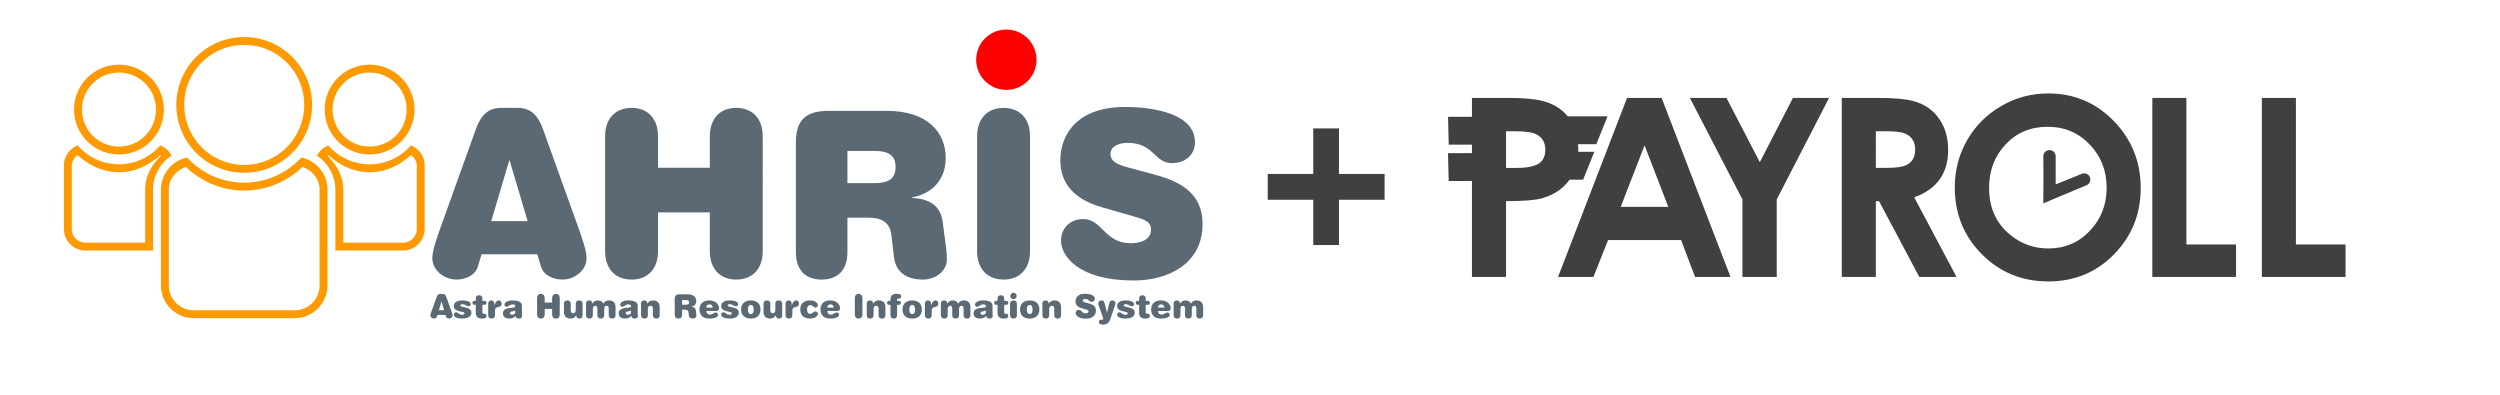
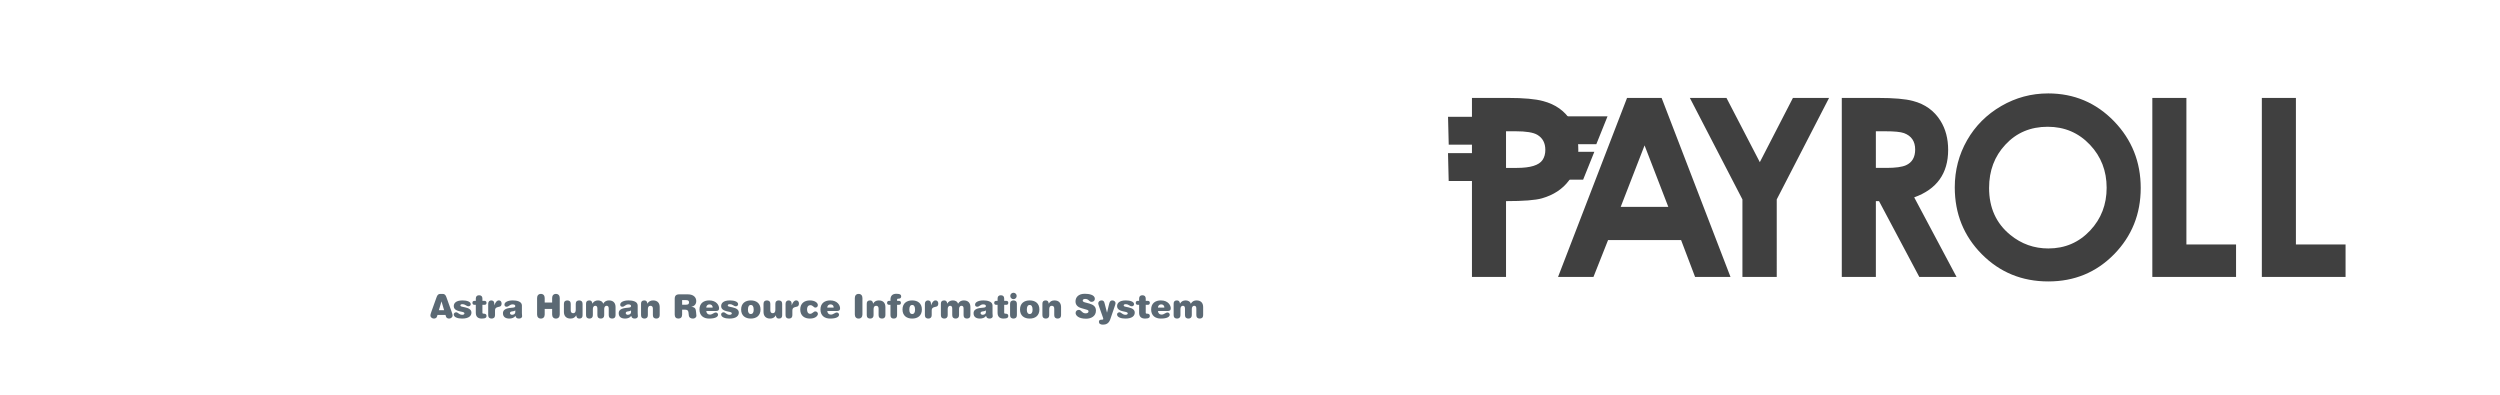
<svg xmlns="http://www.w3.org/2000/svg" xmlns:ns1="http://www.inkscape.org/namespaces/inkscape" xmlns:ns2="http://sodipodi.sourceforge.net/DTD/sodipodi-0.dtd" width="380mm" height="60mm" viewBox="0 0 380 60" version="1.1" id="svg8526" ns1:version="0.92.3 (2405546, 2018-03-11)" ns2:docname="ahris-payroll-banner.svg">
  <defs id="defs8520">
    <filter style="color-interpolation-filters:sRGB" ns1:label="Drop Shadow" id="filter8168">
      <feFlood flood-opacity="1" flood-color="rgb(0,0,0)" result="flood" id="feFlood8158" />
      <feComposite in="flood" in2="SourceGraphic" operator="out" result="composite1" id="feComposite8160" />
      <feGaussianBlur in="composite1" stdDeviation="0" result="blur" id="feGaussianBlur8162" />
      <feOffset dx="0" dy="0.5" result="offset" id="feOffset8164" />
      <feComposite in="offset" in2="SourceGraphic" operator="atop" result="composite2" id="feComposite8166" />
    </filter>
    <filter style="color-interpolation-filters:sRGB" ns1:label="Drop Shadow" id="filter5374">
      <feFlood flood-opacity="0.498" flood-color="rgb(0,0,0)" result="flood" id="feFlood5364" />
      <feComposite in="flood" in2="SourceGraphic" operator="out" result="composite1" id="feComposite5366" />
      <feGaussianBlur in="composite1" stdDeviation="0" result="blur" id="feGaussianBlur5368" />
      <feOffset dx="0" dy="0.7" result="offset" id="feOffset5370" />
      <feComposite in="offset" in2="SourceGraphic" operator="atop" result="composite2" id="feComposite5372" />
    </filter>
    <filter style="color-interpolation-filters:sRGB" ns1:label="Drop Shadow" id="filter5386">
      <feFlood flood-opacity="0.498" flood-color="rgb(0,0,0)" result="flood" id="feFlood5376" />
      <feComposite in="flood" in2="SourceGraphic" operator="out" result="composite1" id="feComposite5378" />
      <feGaussianBlur in="composite1" stdDeviation="0" result="blur" id="feGaussianBlur5380" />
      <feOffset dx="0" dy="0.7" result="offset" id="feOffset5382" />
      <feComposite in="offset" in2="SourceGraphic" operator="atop" result="composite2" id="feComposite5384" />
    </filter>
    <filter style="color-interpolation-filters:sRGB" ns1:label="Drop Shadow" id="filter5314">
      <feFlood flood-opacity="0.498" flood-color="rgb(0,0,0)" result="flood" id="feFlood5304" />
      <feComposite in="flood" in2="SourceGraphic" operator="out" result="composite1" id="feComposite5306" />
      <feGaussianBlur in="composite1" stdDeviation="0" result="blur" id="feGaussianBlur5308" />
      <feOffset dx="0" dy="0.5" result="offset" id="feOffset5310" />
      <feComposite in="offset" in2="SourceGraphic" operator="atop" result="composite2" id="feComposite5312" />
    </filter>
    <filter style="color-interpolation-filters:sRGB" ns1:label="Drop Shadow" id="filter4725">
      <feFlood flood-opacity="0.498" flood-color="rgb(0,0,0)" result="flood" id="feFlood4715" />
      <feComposite in="flood" in2="SourceGraphic" operator="out" result="composite1" id="feComposite4717" />
      <feGaussianBlur in="composite1" stdDeviation="0" result="blur" id="feGaussianBlur4719" />
      <feOffset dx="0" dy="0.8" result="offset" id="feOffset4721" />
      <feComposite in="offset" in2="SourceGraphic" operator="atop" result="composite2" id="feComposite4723" />
    </filter>
    <filter style="color-interpolation-filters:sRGB" ns1:label="Drop Shadow" id="filter4821">
      <feFlood flood-opacity="0.498" flood-color="rgb(0,0,0)" result="flood" id="feFlood4811" />
      <feComposite in="flood" in2="SourceGraphic" operator="out" result="composite1" id="feComposite4813" />
      <feGaussianBlur in="composite1" stdDeviation="0" result="blur" id="feGaussianBlur4815" />
      <feOffset dx="0" dy="1.2" result="offset" id="feOffset4817" />
      <feComposite in="offset" in2="SourceGraphic" operator="atop" result="composite2" id="feComposite4819" />
    </filter>
    <filter style="color-interpolation-filters:sRGB" ns1:label="Drop Shadow" id="filter4917">
      <feFlood flood-opacity="0.498" flood-color="rgb(0,0,0)" result="flood" id="feFlood4907" />
      <feComposite in="flood" in2="SourceGraphic" operator="out" result="composite1" id="feComposite4909" />
      <feGaussianBlur in="composite1" stdDeviation="0" result="blur" id="feGaussianBlur4911" />
      <feOffset dx="0" dy="1.1" result="offset" id="feOffset4913" />
      <feComposite in="offset" in2="SourceGraphic" operator="atop" result="composite2" id="feComposite4915" />
    </filter>
    <filter style="color-interpolation-filters:sRGB" ns1:label="Drop Shadow" id="filter4977">
      <feFlood flood-opacity="0.498" flood-color="rgb(0,0,0)" result="flood" id="feFlood4967" />
      <feComposite in="flood" in2="SourceGraphic" operator="out" result="composite1" id="feComposite4969" />
      <feGaussianBlur in="composite1" stdDeviation="0" result="blur" id="feGaussianBlur4971" />
      <feOffset dx="0" dy="1" result="offset" id="feOffset4973" />
      <feComposite in="offset" in2="SourceGraphic" operator="atop" result="composite2" id="feComposite4975" />
    </filter>
  </defs>
  <ns2:namedview id="base" pagecolor="#ffffff" bordercolor="#666666" borderopacity="1.0" ns1:pageopacity="0.0" ns1:pageshadow="2" ns1:zoom="0.51559977" ns1:cx="742.47114" ns1:cy="-111.82821" ns1:document-units="mm" ns1:current-layer="layer1" showgrid="false" ns1:window-width="1920" ns1:window-height="978" ns1:window-x="0" ns1:window-y="387" ns1:window-maximized="1" fit-margin-top="0" fit-margin-left="0" fit-margin-right="0" fit-margin-bottom="0" />
  <g ns1:label="Layer 1" ns1:groupmode="layer" id="layer1" transform="translate(-7.383,-108.239)">
    <g style="display:inline" id="g4528" transform="translate(-6.615,65.087)" />
    <g id="g4998" transform="translate(4.233,-2.646)">
-       <path ns1:connector-curvature="0" style="font-style:normal;font-variant:normal;font-weight:bold;font-stretch:normal;font-size:34.984px;line-height:125%;font-family:'Helvetica Rounded Black';-inkscape-font-specification:'Helvetica Rounded Black, Bold';letter-spacing:0px;word-spacing:0px;display:inline;fill:#5b6974;fill-opacity:1;stroke:none;stroke-width:0.182px;stroke-linecap:butt;stroke-linejoin:miter;stroke-opacity:1;filter:url(#filter4821)" d="m 180.731,60.856 c -6.997,0 -9.795,3.953 -9.795,8.151 0,3.533 2.204,5.912 6.227,7.067 l 5.353,1.539 c 1.469,0.42 2.204,0.84 2.204,1.854 0,1.539 -1.469,2.099 -3.114,2.099 -3.953,0 -4.303,-3.673 -7.172,-3.673 -1.959,0 -3.394,1.329 -3.394,3.288 0,2.274 2.588,6.052 11.055,6.052 5.318,0 10.46,-2.589 10.46,-8.571 0,-4.373 -2.903,-6.332 -7.137,-7.486 l -4.163,-1.12 c -1.714,-0.455 -2.694,-0.944 -2.694,-2.064 0,-1.154 1.259,-1.679 2.624,-1.679 3.988,0 4.023,3.078 6.717,3.078 1.994,0 3.498,-1.225 3.498,-3.184 0,-4.233 -6.017,-5.352 -10.67,-5.352 z m -94.792,0.14 c -2.029,0 -3.079,1.155 -3.848,3.254 L 76.738,79.152 c -0.595,1.679 -1.259,3.533 -1.259,4.688 0,1.889 1.854,3.254 3.673,3.254 1.259,0 2.834,-0.56 3.254,-1.994 l 0.56,-1.854 h 8.466 l 0.56,1.854 c 0.42,1.434 1.994,1.994 3.254,1.994 1.819,0 3.674,-1.364 3.674,-3.254 0,-1.154 -0.665,-3.008 -1.26,-4.688 L 92.306,64.249 c -0.77,-2.099 -1.819,-3.254 -3.848,-3.254 z m 19.822,0 c -2.484,0 -4.023,1.644 -4.023,4.338 v 17.422 c 0,2.694 1.539,4.338 4.023,4.338 2.484,0 4.023,-1.644 4.023,-4.338 v -5.878 h 7.871 v 5.878 c 0,2.694 1.54,4.338 4.024,4.338 2.484,0 4.023,-1.644 4.023,-4.338 V 65.333 c 0,-2.694 -1.539,-4.338 -4.023,-4.338 -2.484,0 -4.024,1.644 -4.024,4.338 v 4.758 h -7.871 v -4.758 c 0,-2.694 -1.539,-4.338 -4.023,-4.338 z m 56.545,0 c -2.484,0 -4.023,1.644 -4.023,4.338 v 17.422 c 0,2.694 1.539,4.338 4.023,4.338 2.484,0 4.024,-1.644 4.024,-4.338 V 65.333 c 0,-2.694 -1.54,-4.338 -4.024,-4.338 z m -26.635,0.455 c -3.463,0 -4.933,1.435 -4.933,4.793 v 16.652 c 0,2.694 1.4,4.198 3.919,4.198 2.519,0 3.918,-1.504 3.918,-4.198 v -5.213 h 3.149 c 1.889,0 3.288,0.595 3.533,2.624 l 0.385,3.323 c 0.28,2.484 2.099,3.463 4.443,3.463 1.714,0 3.603,-1.154 3.603,-3.078 0,-1.05 -0.175,-2.344 -0.35,-3.534 l -0.28,-2.099 c -0.35,-2.659 -2.099,-3.533 -4.653,-3.708 v -0.07 c 3.114,-0.595 5.108,-2.729 5.108,-6.017 0,-3.848 -2.764,-7.137 -8.921,-7.137 z m 2.904,6.087 h 4.023 c 2.344,0 3.289,0.735 3.289,2.449 0,1.714 -0.945,2.449 -3.289,2.449 H 138.575 Z m -51.412,1.469 h 0.07 l 2.729,9.201 h -5.527 z" id="path4501" transform="translate(-6.615,65.087)" />
-       <circle style="display:inline;opacity:1;vector-effect:none;fill:#fe0202;fill-opacity:1;stroke:none;stroke-width:2.265;stroke-linecap:round;stroke-linejoin:round;stroke-miterlimit:4;stroke-dasharray:none;stroke-dashoffset:0;stroke-opacity:1;paint-order:stroke fill markers;filter:url(#filter4977)" id="path4524" cx="162.731" cy="53.876" r="4.586" transform="translate(-6.615,65.087)" />
      <path ns1:connector-curvature="0" id="path5101" transform="matrix(0.265,0,0,0.265,-7.503,94.328)" d="m 621.516,229.592 c -1.024,0 -1.84,0.815 -1.84,1.84 0,1.024 0.815,1.84 1.84,1.84 1.024,0 1.84,-0.815 1.84,-1.84 0,-1.024 -0.815,-1.84 -1.84,-1.84 z m -67.141,0.588 c -2.201,0 -3.414,1.101 -3.414,3.32 v 0.74 h -0.721 c -0.778,0 -1.215,0.361 -1.215,1.139 0,0.778 0.437,1.137 1.215,1.137 h 0.721 v 5.939 c 0,1.347 0.682,1.953 1.896,1.953 1.214,0 1.896,-0.606 1.896,-1.953 v -5.939 h 0.986 c 0.778,0 1.215,-0.359 1.215,-1.137 0,-0.778 -0.437,-1.139 -1.215,-1.139 h -0.986 v -0.76 c 0,-0.304 0.191,-0.455 0.438,-0.455 1.48,0 1.916,-0.455 1.916,-1.365 0,-0.797 -0.494,-1.48 -2.732,-1.48 z m 108.033,0 c -3.794,0 -5.312,2.143 -5.312,4.42 0,1.916 1.195,3.206 3.377,3.832 l 2.904,0.836 c 0.797,0.228 1.193,0.456 1.193,1.006 0,0.835 -0.796,1.137 -1.688,1.137 -2.144,0 -2.333,-1.99 -3.889,-1.99 -1.062,0 -1.84,0.721 -1.84,1.783 0,1.233 1.403,3.281 5.994,3.281 2.884,0 5.672,-1.404 5.672,-4.648 0,-2.371 -1.574,-3.433 -3.869,-4.059 l -2.258,-0.607 c -0.93,-0.247 -1.461,-0.512 -1.461,-1.119 0,-0.626 0.682,-0.912 1.422,-0.912 2.163,0 2.182,1.67 3.643,1.67 1.081,0 1.898,-0.664 1.898,-1.727 0,-2.296 -3.264,-2.902 -5.787,-2.902 z m -369.658,0.076 c -1.1,0 -1.669,0.625 -2.086,1.764 l -2.902,8.082 c -0.323,0.911 -0.684,1.917 -0.684,2.543 0,1.024 1.006,1.764 1.992,1.764 0.683,0 1.536,-0.304 1.764,-1.082 l 0.305,-1.004 h 4.59 l 0.305,1.004 c 0.228,0.778 1.081,1.082 1.764,1.082 0.987,0 1.992,-0.739 1.992,-1.764 0,-0.626 -0.361,-1.632 -0.684,-2.543 l -2.902,-8.082 c -0.417,-1.138 -0.986,-1.764 -2.086,-1.764 z m 57.697,0 c -1.347,0 -2.182,0.891 -2.182,2.352 v 9.449 c 0,1.461 0.835,2.352 2.182,2.352 1.347,0 2.182,-0.891 2.182,-2.352 v -3.188 h 4.268 v 3.188 c 0,1.461 0.835,2.352 2.182,2.352 1.347,0 2.182,-0.891 2.182,-2.352 v -9.449 c 0,-1.461 -0.835,-2.352 -2.182,-2.352 -1.347,0 -2.182,0.891 -2.182,2.352 v 2.58 h -4.268 v -2.58 c 0,-1.461 -0.835,-2.352 -2.182,-2.352 z m 182.25,0 c -1.347,0 -2.182,0.891 -2.182,2.352 v 9.449 c 0,1.461 0.835,2.352 2.182,2.352 1.347,0 2.182,-0.891 2.182,-2.352 v -9.449 c 0,-1.461 -0.835,-2.352 -2.182,-2.352 z m -102.816,0.246 c -1.878,0 -2.676,0.778 -2.676,2.6 v 9.031 c 0,1.461 0.759,2.275 2.125,2.275 1.366,0 2.125,-0.815 2.125,-2.275 v -2.828 h 1.707 c 1.024,0 1.783,0.323 1.916,1.424 l 0.209,1.803 c 0.152,1.347 1.139,1.877 2.41,1.877 0.93,0 1.953,-0.626 1.953,-1.67 0,-0.569 -0.095,-1.271 -0.189,-1.916 l -0.152,-1.137 c -0.19,-1.442 -1.139,-1.917 -2.523,-2.012 v -0.039 c 1.688,-0.323 2.77,-1.478 2.77,-3.262 0,-2.087 -1.497,-3.871 -4.836,-3.871 z m -114.869,0.531 c -1.214,0 -1.898,0.608 -1.898,1.955 v 1.252 h -0.721 c -0.778,0 -1.215,0.361 -1.215,1.139 0,0.778 0.437,1.137 1.215,1.137 h 0.721 v 4.572 c 0,2.22 1.215,3.32 3.416,3.32 2.239,0 2.73,-0.684 2.73,-1.48 0,-0.911 -0.436,-1.365 -1.916,-1.365 -0.247,0 -0.436,-0.152 -0.436,-0.455 v -4.592 h 1.139 c 0.778,0 1.213,-0.359 1.213,-1.137 0,-0.778 -0.435,-1.139 -1.213,-1.139 h -1.139 v -1.252 c 0,-1.347 -0.682,-1.955 -1.896,-1.955 z m 299.281,0 c -1.214,0 -1.898,0.608 -1.898,1.955 v 1.252 h -0.721 c -0.778,0 -1.213,0.361 -1.213,1.139 0,0.778 0.435,1.137 1.213,1.137 h 0.721 v 4.572 c 0,2.22 1.215,3.32 3.416,3.32 2.239,0 2.73,-0.684 2.73,-1.48 0,-0.911 -0.436,-1.365 -1.916,-1.365 -0.246,0 -0.436,-0.152 -0.436,-0.455 v -4.592 h 1.139 c 0.778,0 1.213,-0.359 1.213,-1.137 0,-0.778 -0.435,-1.139 -1.213,-1.139 h -1.139 v -1.252 c 0,-1.347 -0.682,-1.955 -1.896,-1.955 z m 81.184,0 c -1.214,0 -1.896,0.608 -1.896,1.955 v 1.252 h -0.721 c -0.778,0 -1.215,0.361 -1.215,1.139 0,0.778 0.437,1.137 1.215,1.137 h 0.721 v 4.572 c 0,2.22 1.213,3.32 3.414,3.32 2.239,0 2.732,-0.684 2.732,-1.48 0,-0.911 -0.436,-1.365 -1.916,-1.365 -0.246,0 -0.438,-0.152 -0.438,-0.455 v -4.592 h 1.139 c 0.778,0 1.215,-0.359 1.215,-1.137 0,-0.778 -0.437,-1.139 -1.215,-1.139 h -1.139 v -1.252 c 0,-1.347 -0.682,-1.955 -1.896,-1.955 z m -264.021,2.77 h 2.182 c 1.271,0 1.783,0.399 1.783,1.328 0,0.93 -0.512,1.328 -1.783,1.328 h -2.182 z m -97.152,0.189 c -2.713,0 -4.762,0.949 -4.762,2.41 0,0.778 0.455,1.215 1.232,1.215 1.328,0 1.726,-1.348 3.414,-1.348 1.043,0 1.576,0.341 1.576,0.967 0,0.664 -0.588,0.874 -2.049,0.969 -3.889,0.247 -5.029,1.48 -5.029,3.131 0,2.182 1.538,3.072 3.701,3.072 1.347,0 2.731,-0.436 3.49,-1.574 0.133,0.892 0.626,1.574 1.973,1.574 0.93,0 1.822,-0.417 1.822,-1.385 0,-0.474 -0.115,-1.081 -0.115,-1.764 v -4.346 c 0,-2.447 -3.186,-2.922 -5.254,-2.922 z m 31.303,0 c -1.138,0 -1.955,0.608 -1.955,1.936 v 4.648 c 0,2.163 1.1,3.832 3.812,3.832 1.499,0 2.582,-0.664 3.227,-1.84 h 0.037 c 0.133,1.176 0.589,1.84 1.746,1.84 1.29,0 1.877,-0.645 1.877,-1.859 v -6.621 c 0,-1.328 -0.815,-1.936 -1.953,-1.936 -1.138,0 -1.955,0.608 -1.955,1.936 v 3.473 c 0,1.176 -0.474,1.936 -1.441,1.936 -0.968,0 -1.441,-0.589 -1.441,-1.67 v -3.738 c 0,-1.328 -0.815,-1.936 -1.953,-1.936 z m 12.615,0 c -1.29,0 -1.879,0.645 -1.879,1.859 v 6.621 c 0,1.328 0.817,1.936 1.955,1.936 1.138,0 1.953,-0.608 1.953,-1.936 v -3.623 c 0,-1.1 0.647,-1.783 1.311,-1.783 0.873,0 1.289,0.437 1.289,1.67 v 3.736 c 0,1.328 0.817,1.936 1.955,1.936 1.138,0 1.953,-0.608 1.953,-1.936 v -3.623 c 0,-1.1 0.645,-1.783 1.309,-1.783 0.873,0 1.291,0.437 1.291,1.67 v 3.736 c 0,1.328 0.815,1.936 1.953,1.936 1.138,0 1.955,-0.608 1.955,-1.936 v -4.646 c 0,-2.163 -1.101,-3.834 -3.795,-3.834 -1.385,0 -2.466,0.533 -3.301,1.918 -0.342,-1.347 -1.67,-1.918 -2.941,-1.918 -1.499,0 -2.58,0.666 -3.225,1.842 h -0.037 c -0.133,-1.176 -0.589,-1.842 -1.746,-1.842 z m 22.48,0 c -2.713,0 -4.762,0.949 -4.762,2.41 0,0.778 0.457,1.215 1.234,1.215 1.328,0 1.726,-1.348 3.414,-1.348 1.043,0 1.574,0.341 1.574,0.967 0,0.664 -0.588,0.874 -2.049,0.969 -3.889,0.247 -5.027,1.48 -5.027,3.131 0,2.182 1.536,3.072 3.699,3.072 1.347,0 2.733,-0.436 3.492,-1.574 0.133,0.892 0.626,1.574 1.973,1.574 0.93,0 1.82,-0.417 1.82,-1.385 0,-0.474 -0.113,-1.081 -0.113,-1.764 v -4.346 c 0,-2.447 -3.188,-2.922 -5.256,-2.922 z m 9.07,0 c -1.29,0 -1.879,0.645 -1.879,1.859 v 6.621 c 0,1.328 0.815,1.936 1.953,1.936 1.138,0 1.955,-0.608 1.955,-1.936 v -3.471 c 0,-1.176 0.474,-1.936 1.441,-1.936 0.968,0 1.441,0.589 1.441,1.67 v 3.736 c 0,1.328 0.817,1.936 1.955,1.936 1.138,0 1.953,-0.608 1.953,-1.936 v -4.646 c 0,-2.163 -1.1,-3.834 -3.812,-3.834 -1.499,0 -2.58,0.666 -3.225,1.842 h -0.039 c -0.133,-1.176 -0.587,-1.842 -1.744,-1.842 z m 37.189,0 c -3.111,0 -5.559,1.614 -5.559,5.199 0,3.605 2.447,5.217 5.559,5.217 3.775,0 5.104,-1.12 5.104,-2.201 0,-0.626 -0.532,-1.289 -1.215,-1.289 -1.195,0 -2.028,1.215 -3.451,1.215 -1.271,0 -1.993,-0.816 -2.088,-2.068 h 5.539 c 1.252,0 1.803,-0.418 1.803,-1.594 0,-1.48 -1.328,-4.479 -5.691,-4.479 z m 23.9,0 c -3.111,0 -5.559,1.614 -5.559,5.199 0,3.605 2.447,5.217 5.559,5.217 3.111,0 5.559,-1.612 5.559,-5.217 0,-3.586 -2.447,-5.199 -5.559,-5.199 z m 9.238,0 c -1.138,0 -1.953,0.608 -1.953,1.936 v 4.648 c 0,2.163 1.1,3.832 3.812,3.832 1.499,0 2.58,-0.664 3.225,-1.84 h 0.039 c 0.133,1.176 0.587,1.84 1.744,1.84 1.29,0 1.879,-0.645 1.879,-1.859 v -6.621 c 0,-1.328 -0.815,-1.936 -1.953,-1.936 -1.138,0 -1.955,0.608 -1.955,1.936 v 3.473 c 0,1.176 -0.474,1.936 -1.441,1.936 -0.968,0 -1.441,-0.589 -1.441,-1.67 v -3.738 c 0,-1.328 -0.817,-1.936 -1.955,-1.936 z m 24.666,0 c -3.111,0 -5.559,1.614 -5.559,5.199 0,3.605 2.447,5.217 5.559,5.217 3.472,0 4.57,-1.877 4.57,-2.674 0,-0.683 -0.529,-1.443 -1.459,-1.443 -1.081,0 -1.669,1.385 -2.979,1.385 -1.366,0 -1.785,-1.27 -1.785,-2.561 0,-1.062 0.362,-2.391 1.955,-2.391 1.385,0 1.821,1.385 2.826,1.385 0.778,0 1.404,-0.55 1.404,-1.441 0,-1.366 -1.801,-2.676 -4.533,-2.676 z m 11.598,0 c -3.111,0 -5.559,1.614 -5.559,5.199 0,3.605 2.447,5.217 5.559,5.217 3.775,0 5.102,-1.12 5.102,-2.201 0,-0.626 -0.53,-1.289 -1.213,-1.289 -1.195,0 -2.03,1.215 -3.453,1.215 -1.271,0 -1.993,-0.816 -2.088,-2.068 h 5.541 c 1.252,0 1.803,-0.418 1.803,-1.594 0,-1.48 -1.328,-4.479 -5.691,-4.479 z m 22.873,0 c -1.29,0 -1.879,0.645 -1.879,1.859 v 6.621 c 0,1.328 0.817,1.936 1.955,1.936 1.138,0 1.953,-0.608 1.953,-1.936 v -3.471 c 0,-1.176 0.474,-1.936 1.441,-1.936 0.968,0 1.443,0.589 1.443,1.67 l -0.002,3.736 c 0,1.328 0.817,1.936 1.955,1.936 1.138,0 1.953,-0.608 1.953,-1.936 v -4.646 c 0,-2.163 -1.1,-3.834 -3.812,-3.834 -1.499,0 -2.58,0.666 -3.225,1.842 h -0.039 c -0.133,-1.176 -0.587,-1.842 -1.744,-1.842 z m 24.184,0 c -3.111,0 -5.559,1.614 -5.559,5.199 0,3.605 2.447,5.217 5.559,5.217 3.111,0 5.559,-1.612 5.559,-5.217 0,-3.586 -2.447,-5.199 -5.559,-5.199 z m 18.336,0 c -1.29,0 -1.877,0.645 -1.877,1.859 v 6.621 c 0,1.328 0.815,1.936 1.953,1.936 1.138,0 1.953,-0.608 1.953,-1.936 v -3.623 c 0,-1.1 0.647,-1.783 1.311,-1.783 0.873,0 1.289,0.437 1.289,1.67 v 3.736 c 0,1.328 0.817,1.936 1.955,1.936 1.138,0 1.953,-0.608 1.953,-1.936 v -3.623 c 0,-1.1 0.645,-1.783 1.309,-1.783 0.873,0 1.291,0.437 1.291,1.67 v 3.736 c 0,1.328 0.815,1.936 1.953,1.936 1.138,0 1.955,-0.608 1.955,-1.936 v -4.646 c 0,-2.163 -1.101,-3.834 -3.795,-3.834 -1.385,0 -2.466,0.533 -3.301,1.918 -0.342,-1.347 -1.67,-1.918 -2.941,-1.918 -1.499,0 -2.58,0.666 -3.225,1.842 h -0.037 c -0.133,-1.176 -0.589,-1.842 -1.746,-1.842 z m 22.48,0 c -2.713,0 -4.762,0.949 -4.762,2.41 0,0.778 0.457,1.215 1.234,1.215 1.328,0 1.726,-1.348 3.414,-1.348 1.043,0 1.574,0.341 1.574,0.967 0,0.664 -0.588,0.874 -2.049,0.969 -3.889,0.247 -5.027,1.48 -5.027,3.131 0,2.182 1.536,3.072 3.699,3.072 1.347,0 2.733,-0.436 3.492,-1.574 0.133,0.892 0.626,1.574 1.973,1.574 0.93,0 1.82,-0.417 1.82,-1.385 0,-0.474 -0.113,-1.081 -0.113,-1.764 v -4.346 c 0,-2.447 -3.188,-2.922 -5.256,-2.922 z m 17.279,0 c -1.138,0 -1.953,0.608 -1.953,1.936 v 6.545 c 0,1.328 0.815,1.936 1.953,1.936 1.138,0 1.955,-0.608 1.955,-1.936 v -6.545 c 0,-1.328 -0.817,-1.936 -1.955,-1.936 z m 9.305,0 c -3.111,0 -5.559,1.614 -5.559,5.199 0,3.605 2.447,5.217 5.559,5.217 3.111,0 5.559,-1.612 5.559,-5.217 0,-3.586 -2.447,-5.199 -5.559,-5.199 z m 9.164,0 c -1.29,0 -1.879,0.645 -1.879,1.859 v 6.621 c 0,1.328 0.817,1.936 1.955,1.936 1.138,0 1.953,-0.608 1.953,-1.936 v -3.471 c 0,-1.176 0.476,-1.936 1.443,-1.936 0.968,0 1.441,0.589 1.441,1.67 v 3.736 c 0,1.328 0.815,1.936 1.953,1.936 1.138,0 1.955,-0.608 1.955,-1.936 v -4.646 c 0,-2.163 -1.102,-3.834 -3.814,-3.834 -1.499,0 -2.58,0.666 -3.225,1.842 h -0.037 c -0.133,-1.176 -0.589,-1.842 -1.746,-1.842 z m 32.074,0 c -1.1,0 -1.916,0.721 -1.916,1.67 0,0.304 0.133,0.893 0.607,2.221 l 2.086,5.938 c 0.114,0.304 0.189,0.589 0.189,0.76 0,0.285 -0.207,0.473 -1.004,0.473 -0.892,0 -1.5,0.285 -1.5,1.215 0,1.005 0.759,1.631 2.314,1.631 1.632,0 3.34,-0.567 4.193,-3.053 l 2.277,-6.66 c 0.455,-1.309 0.738,-2.201 0.738,-2.523 0,-1.119 -0.891,-1.67 -1.84,-1.67 -1.006,0 -1.498,0.608 -1.877,2.221 l -1.139,4.742 h -0.039 l -1.422,-5.502 c -0.247,-1.005 -0.778,-1.461 -1.67,-1.461 z m 33.98,0 c -3.111,0 -5.559,1.614 -5.559,5.199 0,3.605 2.447,5.217 5.559,5.217 3.775,0 5.104,-1.12 5.104,-2.201 0,-0.626 -0.532,-1.289 -1.215,-1.289 -1.195,0 -2.028,1.215 -3.451,1.215 -1.271,0 -1.993,-0.816 -2.088,-2.068 h 5.539 c 1.252,0 1.803,-0.418 1.803,-1.594 0,-1.48 -1.328,-4.479 -5.691,-4.479 z m 9.221,0 c -1.29,0 -1.877,0.645 -1.877,1.859 v 6.621 c 0,1.328 0.815,1.936 1.953,1.936 1.138,0 1.953,-0.608 1.953,-1.936 v -3.623 c 0,-1.1 0.647,-1.783 1.311,-1.783 0.873,0 1.289,0.437 1.289,1.67 v 3.736 c 0,1.328 0.817,1.936 1.955,1.936 1.138,0 1.953,-0.608 1.953,-1.936 v -3.623 c 0,-1.1 0.645,-1.783 1.309,-1.783 0.873,0 1.291,0.437 1.291,1.67 v 3.736 c 0,1.328 0.815,1.936 1.953,1.936 1.138,0 1.955,-0.608 1.955,-1.936 v -4.646 c 0,-2.163 -1.101,-3.834 -3.795,-3.834 -1.385,0 -2.466,0.533 -3.301,1.918 -0.342,-1.347 -1.67,-1.918 -2.941,-1.918 -1.499,0 -2.58,0.666 -3.225,1.842 h -0.037 c -0.133,-1.176 -0.589,-1.842 -1.746,-1.842 z m -409.768,0.002 c -3.908,0 -5.008,1.707 -5.008,3.225 0,1.461 0.834,2.485 3.68,3.092 l 1.156,0.246 c 1.081,0.228 1.271,0.571 1.271,0.912 0,0.379 -0.398,0.777 -1.232,0.777 -1.878,0 -2.409,-1.441 -3.51,-1.441 -0.759,0 -1.385,0.55 -1.385,1.195 0,1.651 2.239,2.408 4.762,2.408 4.098,0 5.387,-1.707 5.387,-3.434 0,-1.594 -1.327,-2.485 -3.471,-2.959 l -1.65,-0.361 c -1.043,-0.228 -1.215,-0.417 -1.215,-0.797 0,-0.455 0.4,-0.701 1.102,-0.701 1.859,0 2.257,1.213 3.547,1.213 0.759,0 1.289,-0.53 1.289,-1.213 0,-1.518 -2.408,-2.162 -4.723,-2.162 z m 16.496,0 c -0.949,0 -1.764,0.606 -1.764,1.934 v 6.545 c 0,1.328 0.815,1.936 1.953,1.936 1.138,0 1.955,-0.608 1.955,-1.936 v -2.713 c 0,-1.29 0.607,-1.688 1.65,-1.953 l 1.062,-0.266 c 0.664,-0.171 1.061,-0.779 1.061,-1.746 0,-0.854 -0.397,-1.801 -1.592,-1.801 -1.119,0 -1.879,0.967 -2.543,2.77 h -0.037 v -0.76 c 0,-1.48 -0.779,-2.01 -1.746,-2.01 z m 136.869,0 c -3.908,0 -5.01,1.707 -5.01,3.225 0,1.461 0.836,2.485 3.682,3.092 l 1.156,0.246 c 1.081,0.228 1.271,0.571 1.271,0.912 0,0.379 -0.398,0.777 -1.232,0.777 -1.878,0 -2.409,-1.441 -3.51,-1.441 -0.759,0 -1.387,0.55 -1.387,1.195 0,1.651 2.24,2.408 4.764,2.408 4.098,0 5.387,-1.707 5.387,-3.434 0,-1.594 -1.327,-2.485 -3.471,-2.959 l -1.65,-0.361 c -1.043,-0.228 -1.215,-0.417 -1.215,-0.797 0,-0.455 0.398,-0.701 1.1,-0.701 1.859,0 2.259,1.213 3.549,1.213 0.759,0 1.289,-0.53 1.289,-1.213 0,-1.518 -2.408,-2.162 -4.723,-2.162 z m 33.688,0 c -0.949,0 -1.764,0.606 -1.764,1.934 v 6.545 c 0,1.328 0.815,1.936 1.953,1.936 1.138,0 1.955,-0.608 1.955,-1.936 v -2.713 c 0,-1.29 0.607,-1.688 1.65,-1.953 l 1.062,-0.266 c 0.664,-0.171 1.062,-0.779 1.062,-1.746 0,-0.854 -0.399,-1.801 -1.594,-1.801 -1.119,0 -1.879,0.967 -2.543,2.77 h -0.037 v -0.76 c 0,-1.48 -0.779,-2.01 -1.746,-2.01 z m 79.926,0 c -0.949,0 -1.766,0.606 -1.766,1.934 v 6.545 c 0,1.328 0.817,1.936 1.955,1.936 1.138,0 1.953,-0.608 1.953,-1.936 v -2.713 c 0,-1.29 0.607,-1.688 1.65,-1.953 l 1.062,-0.266 c 0.664,-0.171 1.062,-0.779 1.062,-1.746 0,-0.854 -0.399,-1.801 -1.594,-1.801 -1.119,0 -1.877,0.967 -2.541,2.77 h -0.039 v -0.76 c 0,-1.48 -0.777,-2.01 -1.744,-2.01 z m 113.486,0 c -3.908,0 -5.008,1.707 -5.008,3.225 0,1.461 0.834,2.485 3.68,3.092 l 1.158,0.246 c 1.081,0.228 1.271,0.571 1.271,0.912 0,0.379 -0.4,0.777 -1.234,0.777 -1.878,0 -2.409,-1.441 -3.51,-1.441 -0.759,0 -1.385,0.55 -1.385,1.195 0,1.651 2.239,2.408 4.762,2.408 4.098,0 5.389,-1.707 5.389,-3.434 0,-1.594 -1.329,-2.485 -3.473,-2.959 l -1.65,-0.361 c -1.043,-0.228 -1.213,-0.417 -1.213,-0.797 0,-0.455 0.398,-0.701 1.1,-0.701 1.859,0 2.257,1.213 3.547,1.213 0.759,0 1.291,-0.53 1.291,-1.213 0,-1.518 -2.41,-2.162 -4.725,-2.162 z m -392.543,0.605 h 0.039 l 1.479,4.99 h -2.996 z m 153.736,1.67 c 0.968,0 1.822,0.493 1.822,1.859 h -3.662 c 0.057,-1.385 0.967,-1.859 1.84,-1.859 z m 69.402,0 c 0.968,0 1.82,0.493 1.82,1.859 h -3.662 c 0.057,-1.385 0.969,-1.859 1.842,-1.859 z m 189.676,0 c 0.968,0 1.822,0.493 1.822,1.859 h -3.662 c 0.057,-1.385 0.967,-1.859 1.84,-1.859 z m -235.367,0.342 c 1.043,0 1.65,0.834 1.65,2.693 0,1.651 -0.607,2.486 -1.65,2.486 -1.043,0 -1.65,-0.836 -1.65,-2.486 0,-1.859 0.607,-2.693 1.65,-2.693 z m 92.559,0 c 1.043,0 1.65,0.834 1.65,2.693 0,1.651 -0.607,2.486 -1.65,2.486 -1.043,0 -1.65,-0.836 -1.65,-2.486 0,-1.859 0.607,-2.693 1.65,-2.693 z m 67.4,0 c 1.043,0 1.65,0.834 1.65,2.693 0,1.651 -0.607,2.486 -1.65,2.486 -1.043,0 -1.65,-0.836 -1.65,-2.486 0,-1.859 0.607,-2.693 1.65,-2.693 z m -295.057,3.092 v 1.119 c 0,0.74 -0.759,1.424 -1.859,1.424 -0.626,0 -1.195,-0.381 -1.195,-0.969 0,-0.417 0.209,-0.682 0.531,-0.814 0.702,-0.285 1.973,-0.172 2.523,-0.76 z m 66.398,0 v 1.119 c 0,0.74 -0.759,1.424 -1.859,1.424 -0.626,0 -1.193,-0.381 -1.193,-0.969 0,-0.417 0.207,-0.682 0.529,-0.814 0.702,-0.285 1.973,-0.172 2.523,-0.76 z m 203.535,0 v 1.119 c 0,0.74 -0.759,1.424 -1.859,1.424 -0.626,0 -1.195,-0.381 -1.195,-0.969 0,-0.417 0.209,-0.682 0.531,-0.814 0.702,-0.285 1.973,-0.172 2.523,-0.76 z" style="font-style:normal;font-variant:normal;font-weight:normal;font-stretch:normal;font-size:medium;line-height:125%;font-family:'Helvetica Rounded LT Black';-inkscape-font-specification:'Helvetica Rounded LT Black, ';letter-spacing:0px;word-spacing:0px;display:inline;fill:#5b6974;fill-opacity:1;stroke:none;stroke-width:0.474px;stroke-linecap:butt;stroke-linejoin:miter;stroke-opacity:1;filter:url(#filter4725)" />
-       <path ns1:connector-curvature="0" id="path7163-7" d="m 40.271,115.412 a 10.319,10.319 0 0 0 -10.318,10.318 10.319,10.319 0 0 0 10.318,10.319 10.319,10.319 0 0 0 10.319,-10.319 10.319,10.319 0 0 0 -10.319,-10.318 z m -10e-4,1.2 c 5.05,-6e-5 9.119,4.069 9.119,9.119 6e-5,5.05 -4.068,9.117 -9.119,9.117 -5.05,-1.9e-4 -9.117,-4.067 -9.117,-9.117 1.8e-4,-5.05 4.067,-9.119 9.117,-9.119 z m -19.038,3.007 a 6.822,6.822 0 0 0 -6.821,6.822 6.822,6.822 0 0 0 6.821,6.822 6.822,6.822 0 0 0 6.822,-6.822 6.822,6.822 0 0 0 -6.822,-6.822 z m 38.1,0 a 6.822,6.822 0 0 0 -6.821,6.822 6.822,6.822 0 0 0 6.821,6.822 6.822,6.822 0 0 0 6.822,-6.822 6.822,6.822 0 0 0 -6.822,-6.822 z m -38.099,1.2 c 3.119,-2e-5 5.621,2.502 5.621,5.621 2e-5,3.119 -2.502,5.623 -5.621,5.623 -3.119,-2.1e-4 -5.623,-2.504 -5.623,-5.623 -2e-5,-3.119 2.505,-5.621 5.623,-5.621 z m 38.099,0 c 3.119,-2e-5 5.621,2.502 5.621,5.621 10e-6,3.119 -2.502,5.623 -5.621,5.623 -3.119,-2.1e-4 -5.621,-2.504 -5.621,-5.623 -2e-5,-3.119 2.502,-5.621 5.621,-5.621 z m 6.275,11.07 c -1.529,1.757 -3.777,2.873 -6.275,2.873 -2.498,-9e-5 -4.745,-1.116 -6.274,-2.872 -0.752,0.295 -1.368,0.857 -1.732,1.569 1.685,1.103 2.8,2.998 2.8,5.158 v 9.246 c 0.048,0.002 0.096,0.007 0.144,0.007 h 10.123 c 1.831,0 3.305,-1.474 3.305,-3.306 v -9.604 c 0,-1.401 -0.865,-2.589 -2.092,-3.071 z m -50.649,5.2e-4 c -1.227,0.481 -2.093,1.669 -2.093,3.071 v 9.604 c 0,1.831 1.474,3.306 3.305,3.306 h 10.123 c 0.041,0 0.081,-0.005 0.121,-0.006 v -9.247 c 0,-2.167 1.122,-4.068 2.817,-5.17 -0.365,-0.707 -0.977,-1.264 -1.725,-1.558 -1.529,1.757 -3.777,2.873 -6.275,2.873 -2.498,-1e-4 -4.745,-1.116 -6.274,-2.873 z m -0.007,1.467 c 1.691,1.536 3.83,2.607 6.281,2.608 2.437,3e-5 4.562,-1.064 6.25,-2.584 0.044,0.033 0.078,0.073 0.119,0.11 -1.377,1.339 -2.387,3.065 -2.387,5.129 v 8.053 H 16.17 c -1.187,0 -2.105,-0.918 -2.105,-2.105 v -9.604 c 0,-0.697 0.383,-1.227 0.887,-1.606 z m 50.662,0 c 0.503,0.379 0.885,0.907 0.885,1.604 v 9.606 c 0,1.187 -0.918,2.105 -2.105,2.105 h -9.067 v -8.053 c 0,-2.058 -1.003,-3.781 -2.373,-5.119 0.044,-0.04 0.083,-0.081 0.131,-0.117 1.688,1.519 3.812,2.582 6.248,2.582 2.451,3e-5 4.59,-1.072 6.281,-2.608 z m -34.024,0.376 c -2.273,0.472 -3.974,2.468 -3.974,4.884 v 14.528 c 0,2.77 2.23,5 5,5 h 15.311 c 2.77,0 5,-2.23 5,-5 v -14.528 c 0,-2.417 -1.701,-4.412 -3.974,-4.884 -2.162,2.343 -5.255,3.816 -8.682,3.816 -3.427,-1.4e-4 -6.52,-1.473 -8.682,-3.816 z m -0.185,1.432 c 2.33,2.191 5.429,3.584 8.866,3.584 3.437,4e-5 6.537,-1.393 8.867,-3.584 1.472,0.52 2.59,1.784 2.59,3.453 v 14.527 c 0,2.126 -1.675,3.801 -3.801,3.801 h -15.31 c -2.126,0 -3.801,-1.675 -3.801,-3.801 v -14.527 c 0,-1.67 1.118,-2.933 2.59,-3.453 z" style="opacity:1;vector-effect:none;fill:#ff9900;fill-opacity:1;stroke:none;stroke-width:2.4;stroke-linecap:round;stroke-linejoin:round;stroke-miterlimit:4;stroke-dasharray:none;stroke-dashoffset:0;stroke-opacity:1;paint-order:stroke fill markers;filter:url(#filter4917)" />
    </g>
-     <path ns1:connector-curvature="0" id="path4544" style="font-style:normal;font-variant:normal;font-weight:bold;font-stretch:normal;font-size:medium;line-height:125%;font-family:'Levenim MT';-inkscape-font-specification:'Levenim MT Bold';letter-spacing:0px;word-spacing:0px;fill:#404040;fill-opacity:1;stroke:none;stroke-width:0.265px;stroke-linecap:butt;stroke-linejoin:miter;stroke-opacity:1" d="m 217.843,138.602 h -6.936 v 6.886 h -3.909 v -6.886 h -6.919 v -3.925 h 6.919 v -6.919 h 3.909 v 6.919 h 6.936 z" />
    <g transform="matrix(0.736,0,0,0.736,94.138,71.704)" id="g1368" style="display:inline;fill:#404040">
      <path transform="translate(-18.693,24.342)" ns1:connector-curvature="0" id="path4548" d="m 323.799,44.592 c -3.452,0 -6.669,0.863 -9.651,2.588 -3.033,1.759 -5.395,4.122 -7.087,7.087 -1.692,2.966 -2.539,6.208 -2.539,9.726 0,5.445 1.86,10.045 5.579,13.798 3.72,3.753 8.302,5.63 13.747,5.63 5.378,0 9.902,-1.869 13.572,-5.605 3.669,-3.753 5.504,-8.318 5.504,-13.697 0,-5.378 -1.835,-9.97 -5.504,-13.773 -3.72,-3.837 -8.26,-5.755 -13.621,-5.755 z m -118.989,0.93 v 36.97 h 7.037 v -15.657 c 3.602,0 6.074,-0.193 7.415,-0.578 2.396,-0.687 4.247,-1.901 5.554,-3.644 1.307,-1.743 1.96,-3.863 1.96,-6.359 0,-2.329 -0.511,-4.331 -1.533,-6.006 -1.273,-2.044 -3.183,-3.401 -5.73,-4.072 -1.592,-0.436 -4.004,-0.654 -7.238,-0.654 z m 32.03,0 -14.25,36.97 h 7.314 l 3.016,-7.615 h 15.08 l 2.891,7.615 h 7.314 l -14.225,-36.97 z m 12.971,0 10.857,20.961 v 16.009 h 7.087 V 66.482 l 10.807,-20.961 h -7.464 l -6.836,13.27 -6.887,-13.27 z m 31.377,0 v 36.97 h 7.038 v -15.657 h 0.653 l 8.319,15.657 h 7.691 l -8.746,-16.437 c 4.675,-1.676 7.012,-4.943 7.012,-9.802 0,-2.312 -0.528,-4.314 -1.583,-6.006 -1.29,-2.078 -3.184,-3.444 -5.68,-4.097 -1.541,-0.419 -3.954,-0.628 -7.238,-0.628 z m 64.134,0 v 36.97 h 17.291 v -6.71 h -10.254 v -30.26 z m 22.616,0 v 36.97 h 17.291 v -6.71 h -10.254 v -30.26 z m -44.215,5.956 c 3.468,0 6.375,1.24 8.721,3.719 2.295,2.429 3.443,5.387 3.443,8.872 0,3.468 -1.131,6.409 -3.393,8.822 -2.329,2.48 -5.211,3.719 -8.646,3.719 -2.949,0 -5.563,-0.93 -7.841,-2.79 -2.932,-2.379 -4.398,-5.612 -4.398,-9.701 0,-3.569 1.123,-6.552 3.368,-8.948 2.279,-2.463 5.194,-3.695 8.746,-3.695 z m -111.877,0.93 h 1.986 c 2.161,0 3.652,0.243 4.473,0.729 1.106,0.653 1.659,1.692 1.659,3.116 0,0.821 -0.193,1.517 -0.578,2.086 -0.737,1.089 -2.505,1.634 -5.303,1.634 h -2.237 z m 76.379,0 h 1.935 c 1.877,0 3.167,0.126 3.871,0.377 1.541,0.57 2.312,1.701 2.312,3.393 0,1.592 -0.628,2.672 -1.885,3.242 -0.821,0.369 -2.161,0.553 -4.021,0.553 h -2.211 z m -47.767,2.916 4.901,12.692 h -9.827 z" style="font-style:normal;font-variant:normal;font-weight:bold;font-stretch:normal;font-size:medium;line-height:125%;font-family:'Levenim MT';-inkscape-font-specification:'Levenim MT Bold';letter-spacing:-0.003px;word-spacing:0px;display:inline;fill:#404040;fill-opacity:1;stroke:none;stroke-width:0.365px;stroke-linecap:butt;stroke-linejoin:miter;stroke-opacity:1" ns2:nodetypes="scsscscscsccccccsccsccccccccccccccccccccccccccccsccscccccccccccccccscscscscscscscscccscscscccccc" />
-       <path ns1:connector-curvature="0" style="display:inline;opacity:1;fill:#404040;fill-opacity:1;stroke:none;stroke-width:1" d="m 1152.422,304.281 c -2.666,0 -4.812,2.146 -4.812,4.812 0.249,11.078 -0.031,36.735 -0.031,36.735 0,0 22.897,-9.779 33.683,-14.149 2.471,-1.001 3.654,-3.798 2.652,-6.27 -1.001,-2.471 -3.796,-3.654 -6.268,-2.652 l -20.412,8.271 v -21.936 c 0,-2.666 -2.146,-4.812 -4.812,-4.812 z" id="rect498" transform="scale(0.265)" ns2:nodetypes="sccccccss" />
      <g id="g496" transform="matrix(7.081,0,0,7.081,-1095.767,-475.748)" style="fill:#404040">
        <path style="opacity:1;vector-effect:none;fill:#404040;fill-opacity:1;stroke:none;stroke-width:0.153;stroke-linecap:butt;stroke-linejoin:miter;stroke-miterlimit:4;stroke-dasharray:none;stroke-dashoffset:0;stroke-opacity:1" d="m 183.804,77.589 -0.328,0.813 h 1.183 l 0.327,-0.813 z m -3.47,0.015 0.02,0.813 h 1.183 l -0.02,-0.813 z m 3.085,1.02 -0.328,0.813 h 1.183 l 0.327,-0.813 z m -3.086,0.039 0.02,0.813 h 1.183 l -0.02,-0.813 z" id="rect273-2" ns1:connector-curvature="0" />
      </g>
    </g>
  </g>
</svg>